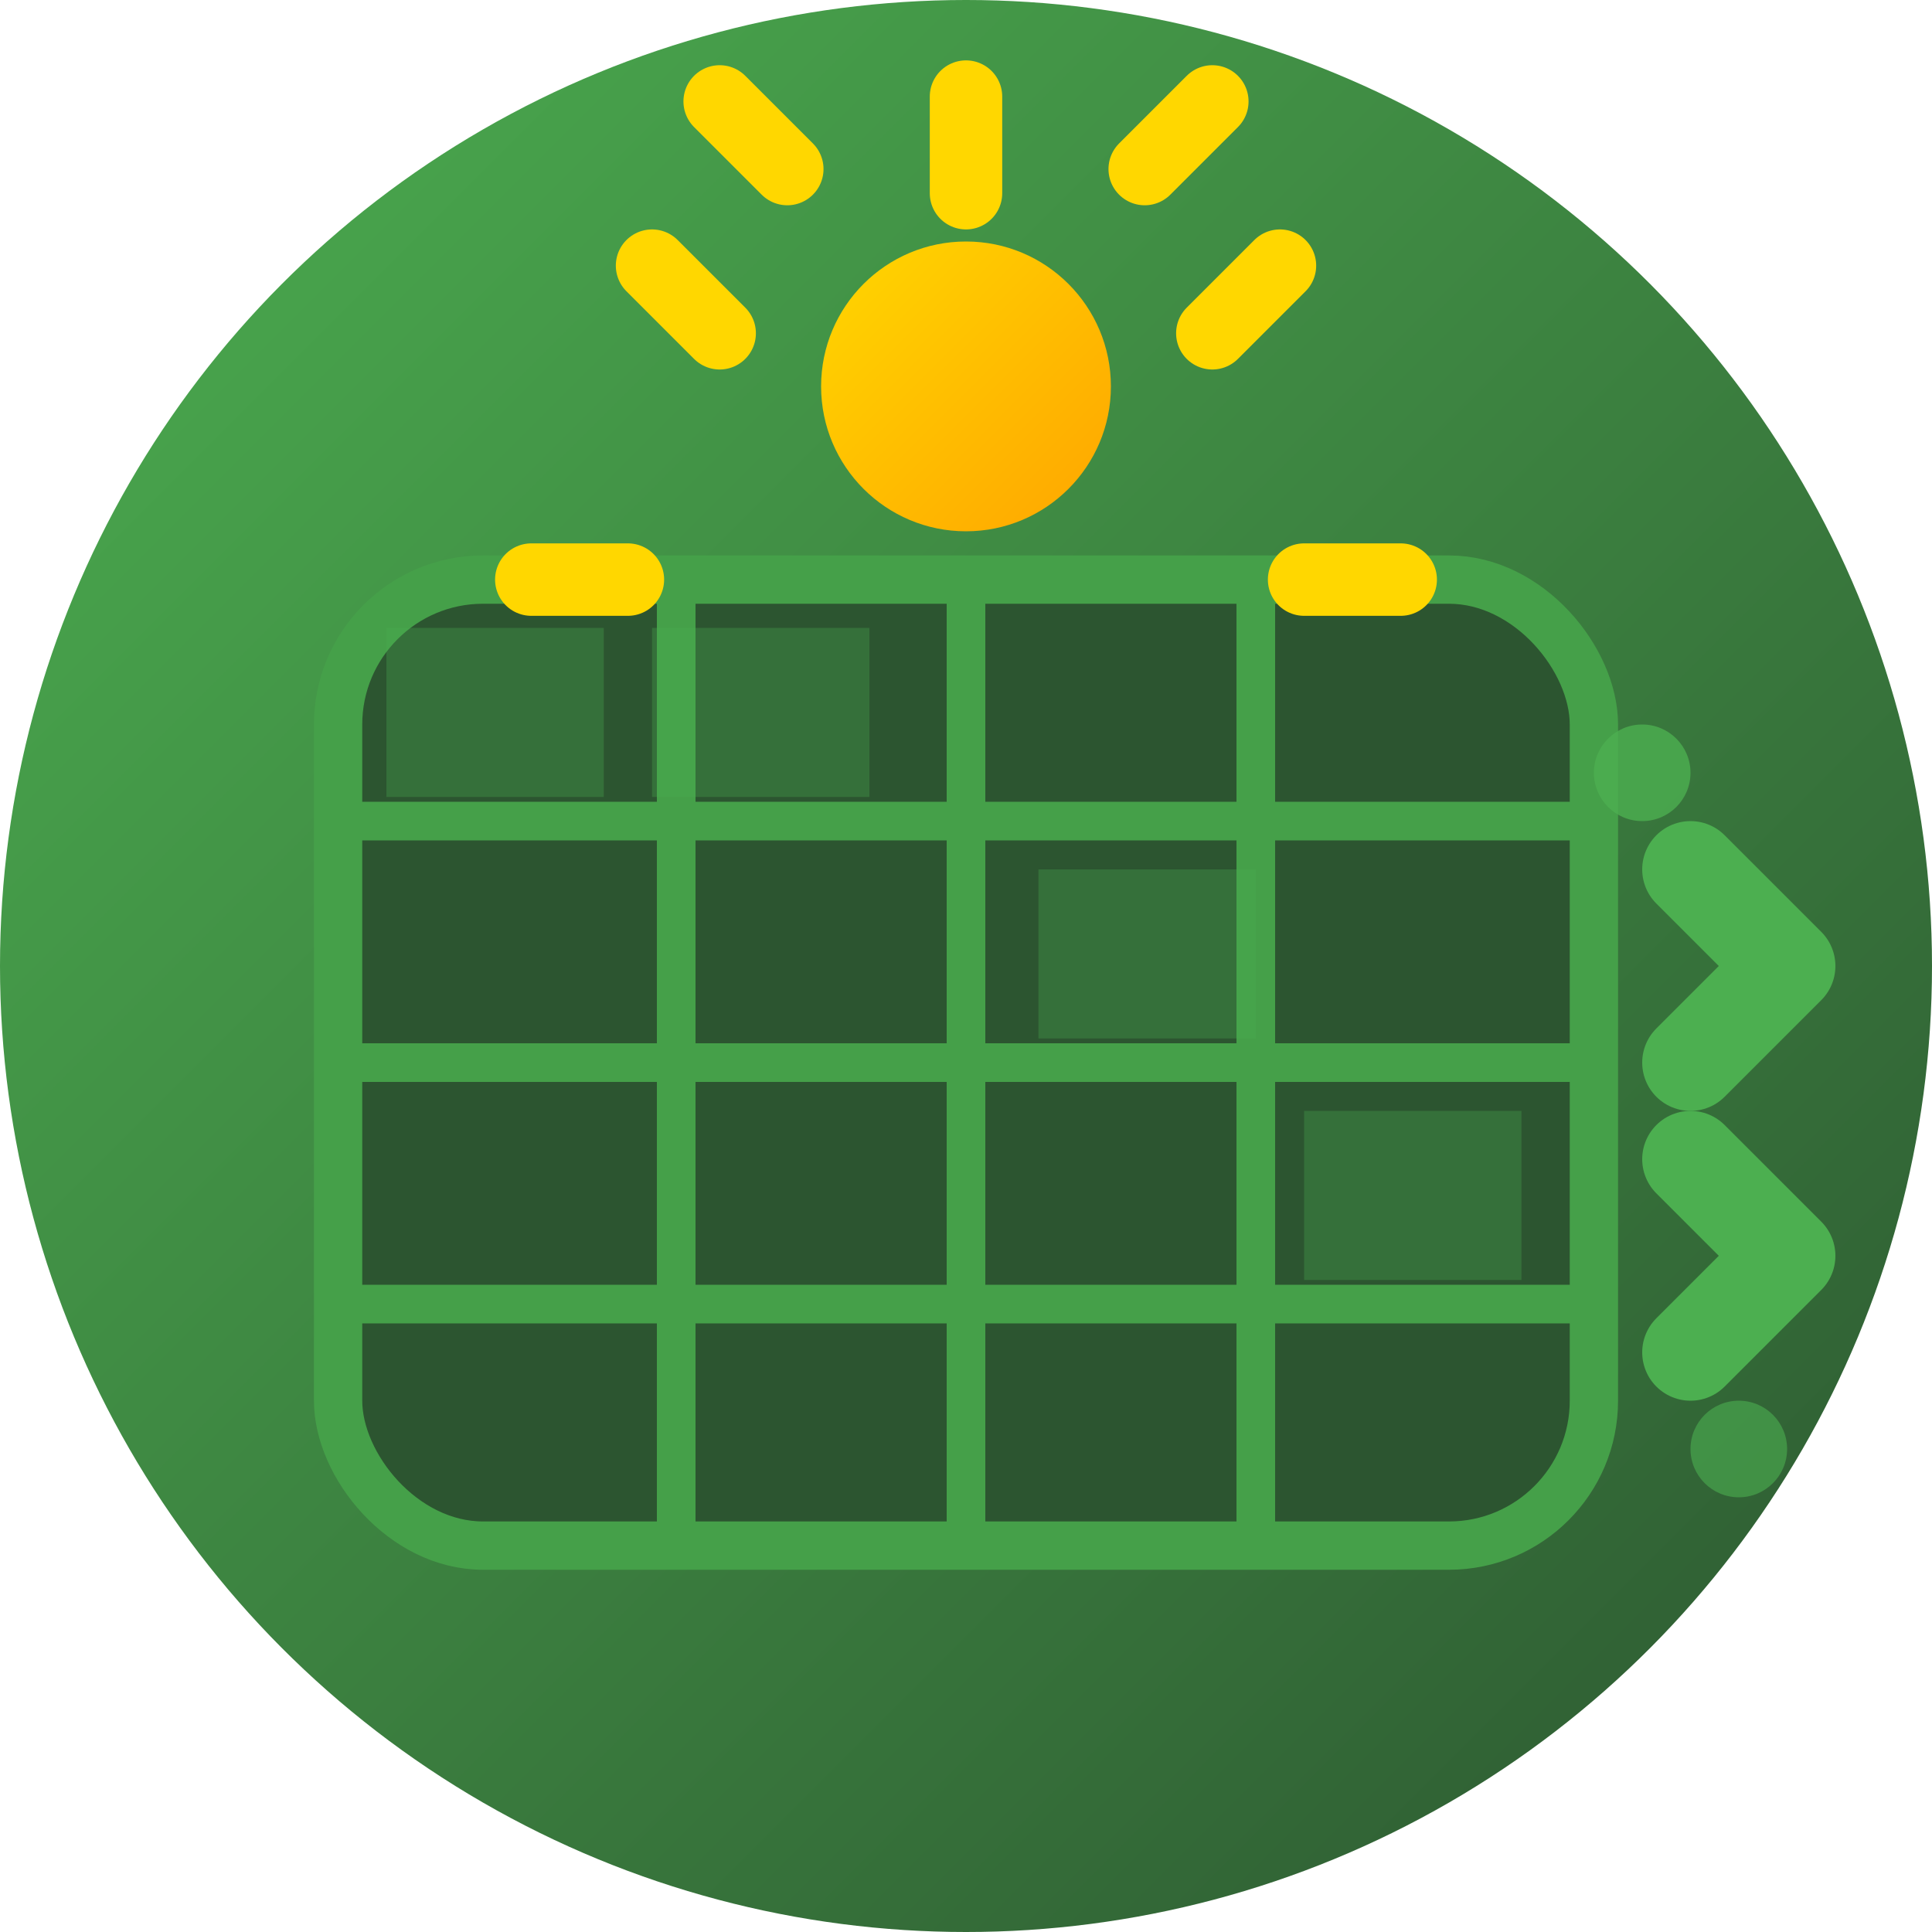
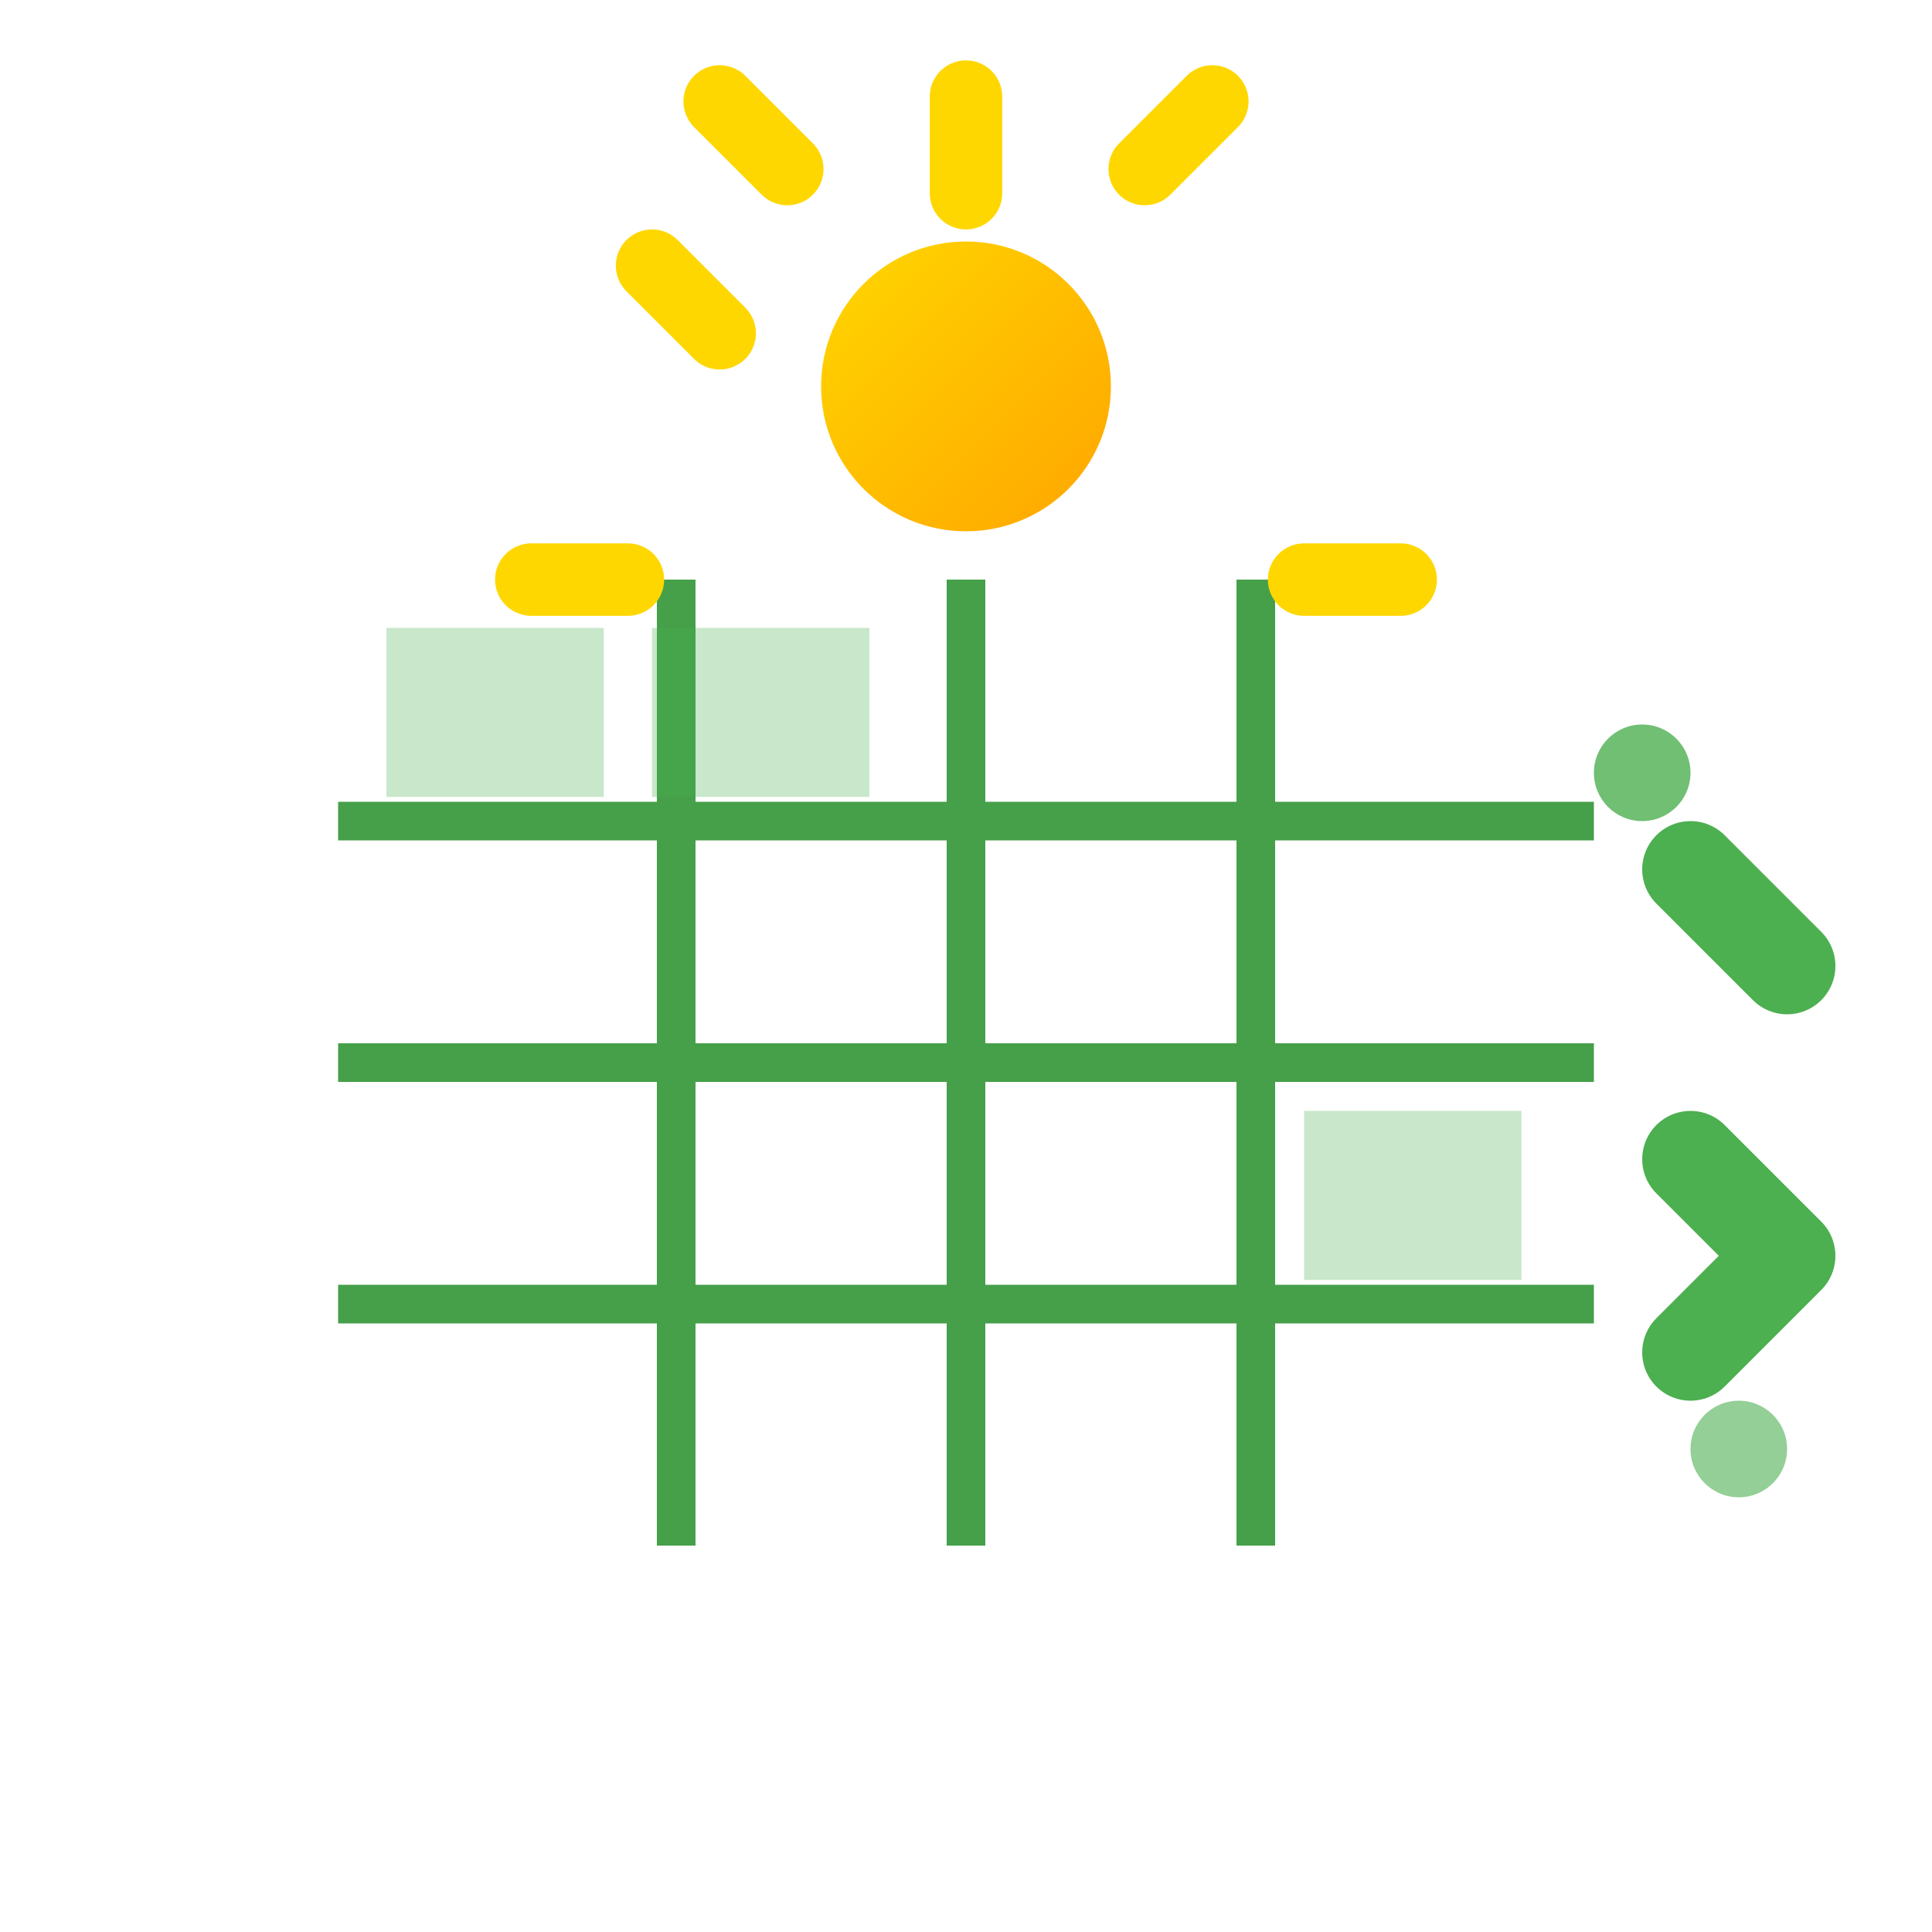
<svg xmlns="http://www.w3.org/2000/svg" width="40" height="40" viewBox="0 0 40 40" fill="none">
  <defs>
    <linearGradient id="logoGradient" x1="0%" y1="0%" x2="100%" y2="100%">
      <stop offset="0%" style="stop-color:#4CAF50;stop-opacity:1" />
      <stop offset="100%" style="stop-color:#2c5530;stop-opacity:1" />
    </linearGradient>
    <linearGradient id="sunGradient" x1="0%" y1="0%" x2="100%" y2="100%">
      <stop offset="0%" style="stop-color:#FFD700;stop-opacity:1" />
      <stop offset="100%" style="stop-color:#FFA500;stop-opacity:1" />
    </linearGradient>
  </defs>
-   <circle cx="20" cy="20" r="20" fill="url(#logoGradient)" />
-   <rect x="7" y="12" width="26" height="20" rx="3" fill="#2c5530" stroke="#45a049" stroke-width="1" />
  <line x1="14" y1="12" x2="14" y2="32" stroke="#45a049" stroke-width="0.8" />
  <line x1="20" y1="12" x2="20" y2="32" stroke="#45a049" stroke-width="0.8" />
  <line x1="26" y1="12" x2="26" y2="32" stroke="#45a049" stroke-width="0.8" />
  <line x1="7" y1="17" x2="33" y2="17" stroke="#45a049" stroke-width="0.8" />
  <line x1="7" y1="22" x2="33" y2="22" stroke="#45a049" stroke-width="0.8" />
  <line x1="7" y1="27" x2="33" y2="27" stroke="#45a049" stroke-width="0.8" />
  <rect x="8" y="13" width="4.5" height="3.5" fill="#4CAF50" opacity="0.3" />
  <rect x="13.5" y="13" width="4.5" height="3.5" fill="#4CAF50" opacity="0.3" />
-   <rect x="21.5" y="18" width="4.5" height="3.5" fill="#4CAF50" opacity="0.3" />
  <rect x="27" y="23" width="4.5" height="3.5" fill="#4CAF50" opacity="0.3" />
  <circle cx="20" cy="8" r="3" fill="url(#sunGradient)" />
  <g stroke="#FFD700" stroke-width="1.5" stroke-linecap="round">
    <line x1="20" y1="2" x2="20" y2="4" />
-     <line x1="26.5" y1="5.5" x2="25.1" y2="6.9" />
    <line x1="29" y1="12" x2="27" y2="12" />
    <line x1="13.5" y1="5.5" x2="14.9" y2="6.9" />
    <line x1="11" y1="12" x2="13" y2="12" />
    <line x1="14.9" y1="2.1" x2="16.3" y2="3.5" />
    <line x1="25.1" y1="2.1" x2="23.7" y2="3.5" />
  </g>
  <g stroke="#4CAF50" stroke-width="2" fill="none" stroke-linecap="round" stroke-linejoin="round">
-     <path d="M35 18 L37 20 L35 22" />
+     <path d="M35 18 L37 20 " />
    <path d="M35 24 L37 26 L35 28" />
  </g>
  <circle cx="34" cy="16" r="1" fill="#4CAF50" opacity="0.8" />
  <circle cx="36" cy="30" r="1" fill="#4CAF50" opacity="0.6" />
</svg>